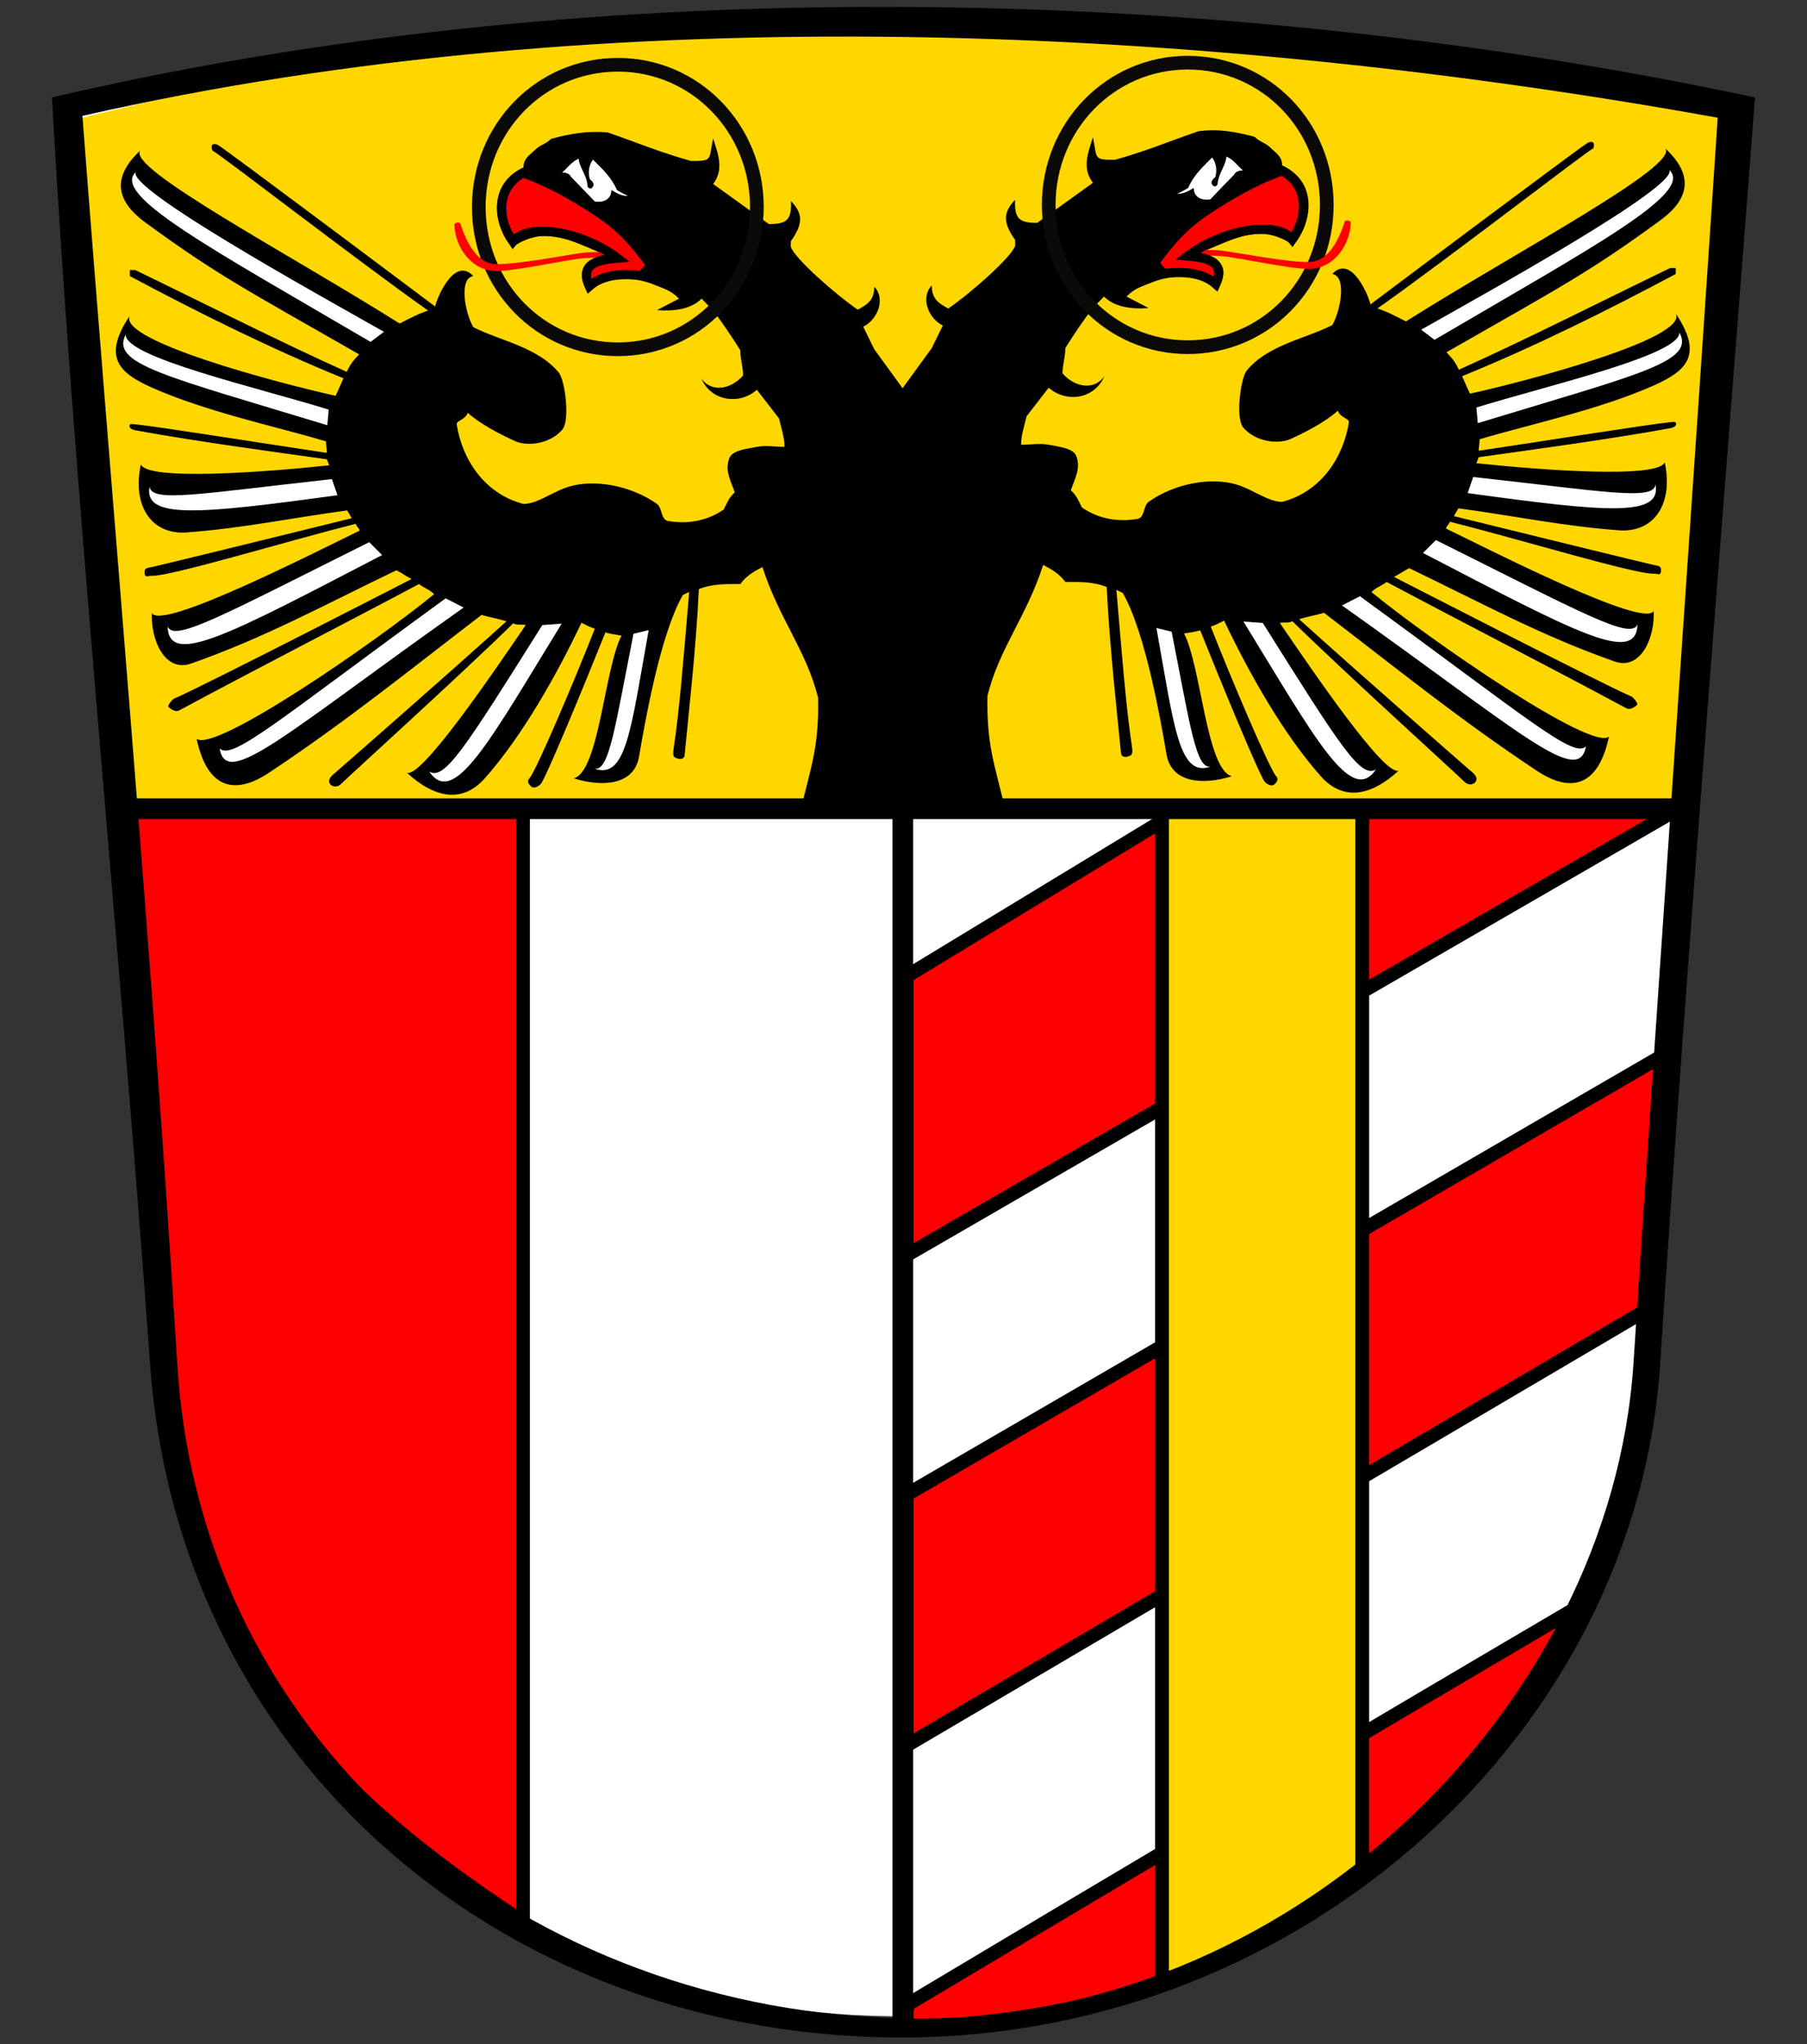
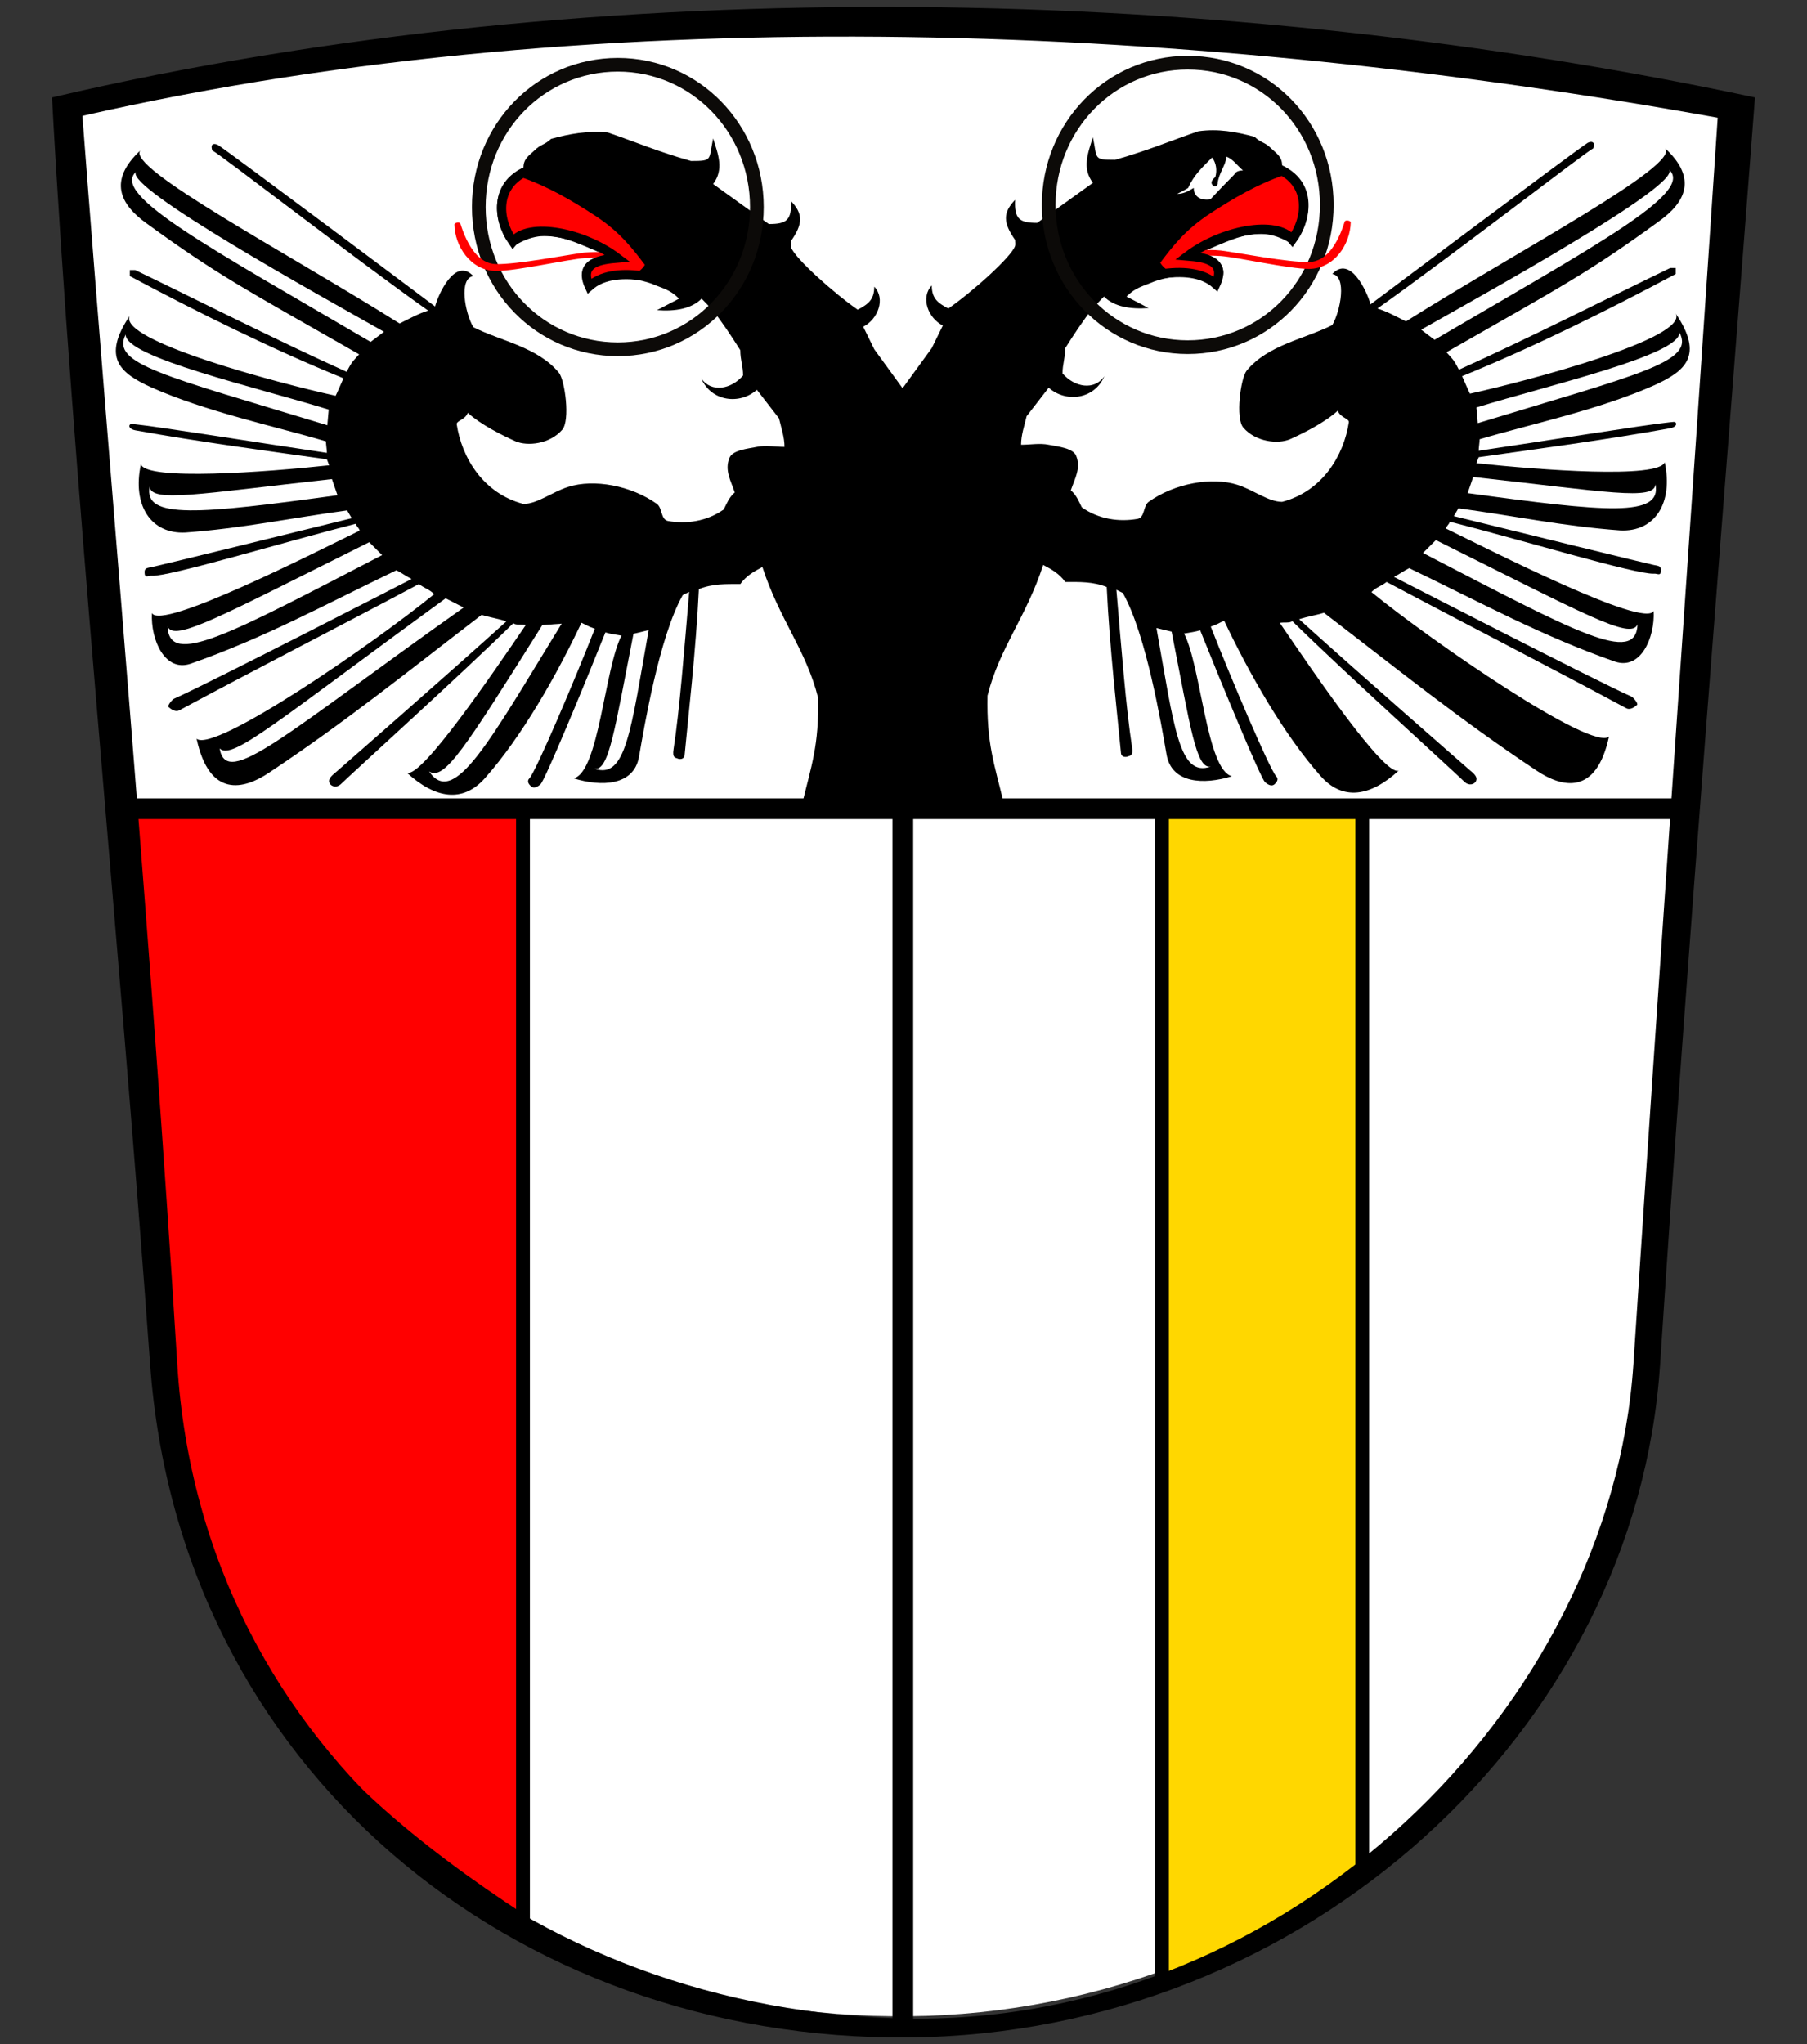
<svg xmlns="http://www.w3.org/2000/svg" version="1.1" id="svg34825" x="0px" y="0px" viewBox="0 0 392.5 444" style="enable-background:new 0 0 392.5 444;" xml:space="preserve">
  <rect x="0" y="0" width="392.5" height="444" fill="#333333" stroke="none" />
  <style type="text/css">
	.st0{fill:#FFFFFF;}
	.st1{fill-rule:evenodd;clip-rule:evenodd;fill:#FF0000;stroke:#000000;stroke-width:3;}
	.st2{fill:#FF0000;stroke:#000000;stroke-width:3;}
	.st3{fill-rule:evenodd;clip-rule:evenodd;fill:#FFD700;stroke:#000000;stroke-width:3;}
	.st4{fill-rule:evenodd;clip-rule:evenodd;fill:#FFD700;}
	.st5{fill:#0C0A08;}
	.st6{fill:none;stroke:#000000;stroke-width:4.5;}
	.st7{fill-rule:evenodd;clip-rule:evenodd;}
	.st8{fill:none;stroke:#0C0A08;stroke-width:2.975;stroke-linecap:square;stroke-miterlimit:10;}
	.st9{fill:#FF0000;}
	.st10{fill-rule:evenodd;clip-rule:evenodd;fill:#FF0000;stroke:#000000;stroke-width:2;}
	.st11{fill-rule:evenodd;clip-rule:evenodd;fill:#FFFFFF;}
</style>
  <g transform="translate(-111.8 -238.729)">
    <path class="st0" d="M126.3,263.1c4.3,79.9,14.2,177.7,20.9,270c6.2,86.1,77.2,144.4,161.9,143.6c84.7-0.8,155-65.3,160.2-143.6   c5.9-90.1,13.3-180,20.3-270C377.7,239.2,244.1,235.5,126.3,263.1L126.3,263.1z" />
-     <path class="st1" d="M472.8,468.1l-164.1,95.3v54.5l161.7-95.2 M475.5,414.9H367.8l-59.1,35.9v60.6L475.5,414.9z M455.9,587   C410.1,613.9,354,647.2,309,674.1c-0.8,3.7,0.3,5.1,0.3,5.1C378.4,676.2,419.4,648,455.9,587z" />
    <path class="st2" d="M148.2,538.6c-3.6-40.5-4.2-83.3-8.5-123.7h85.7v241.3C175.9,624,153.1,593.1,148.2,538.6L148.2,538.6z" />
    <path class="st3" d="M364.2,414.9v254.5c17.8-7.7,29.7-12.5,43.5-24.3V414.9H364.2z" />
-     <path class="st4" d="M315.8,243.9c-51.5,0.6-98-2-189.3,21.2l13.1,148.4h338.1c3.6-46.3,6.9-99.7,11.2-151.3   C464.7,255,374,243.3,315.8,243.9z" />
    <path class="st5" d="M470.4,534.9l-7.2-1.2L470.4,534.9z" />
    <path class="st5" d="M148.2,534.9l6-1.2L148.2,534.9z" />
    <path class="st5" d="M311.1,678.5h-3.6H311.1h-3.6H311.1z" />
    <path d="M123.1,259.9c4.4,81.4,14.5,181,21.3,275.1c6.3,87.7,78.7,147.1,164.9,146.3s157.9-66.6,163.1-146.3   c6-91.8,13.6-183.3,20.6-275.1C379.1,235.6,243,231.8,123.1,259.9L123.1,259.9z M484.9,264.3c-6,90.5-12.4,180.2-18.3,270.7   c-5,75.1-75.2,143.3-157.3,142.2c-82.1-1.1-153.8-57.8-159-142.2c-5.8-94-13.7-180.8-20.6-271.1C244.6,237.7,374,244.3,484.9,264.3   L484.9,264.3z" />
    <path class="st6" d="M139,414.4h338.8" />
    <path class="st6" d="M307.9,416.1v261.5" />
    <path class="st7" d="M231.5,268.9c-1.5,1.4-2.2,1.1-3.6,2.5c-1.3,1.2-2.4,1.9-2.4,3.7c-8.7,4.1-5.8,13.8-2.4,17.3   c7.9-5.3,13.5-0.7,22.1,2.4c-5.9-0.9-9,3-5.4,6.8c4.1-2.7,8.4-3,13.4-1.3c2.6,1.1,4.1,1.3,6.1,3.3c-1.6,0.8-3.2,1.7-4.8,2.5   c4,0.3,7.5-0.3,9.7-2.5l2.4,2.5c2.2,2.8,4.1,5.7,6,8.7c0,2.1,0.6,3.5,0.6,5.5c-2.6,3-6.9,3.8-9.1,0.6c2.2,5.1,8.4,5.8,12.1,2.5   l4.8,6.2c0.5,2.1,1.2,4.1,1.2,6.2c-2,0-4.1-0.4-6,0c-2,0.4-5.4,0.7-6,2.5c-1,2.6,0.3,4.8,1.2,7.4c-1.2,1-1.7,2.3-2.4,3.7   c-3.7,2.6-8.1,3.2-12.1,2.5c-1.6-0.3-1.2-2.8-2.4-3.7c-5.6-4-13.7-5.5-19.3-3.7c-3.5,1.1-6.7,3.7-9.7,3.7   c-8.8-2.3-13.4-10.1-14.5-17.3c-0.1-0.8,1.9-1,2.4-2.5c2.9,2.6,7.3,4.8,10.4,6.2c2.6,1.1,7.4,0.6,10.1-2.5c1.8-2,0.6-10.8-0.7-12.4   c-4.6-5.6-12.7-6.9-18.6-9.9c-1.8-3.1-3.2-10.6,0-11.1c-3.9-4.2-7.6,3.9-8.3,6.6c0,0-45.7-34.3-47.2-35.1c-0.4-0.2-0.9-0.3-1.2,0   c-0.3,0.3,0,1.2,0,1.2c1.8,0.9,30.8,23.4,46.9,34.8c-2,0.6-4.2,1.8-6.2,2.8c-24.3-15.3-59.6-33.9-56.3-37.6   c-7,6.5-4.5,11.7,1.4,15.9c15.1,11,20.9,14,46.1,28.4c-1.2,1.4-1.5,1.4-2.7,3.8c-15.3-6.9-30.8-14.8-45.9-22.1h-1.2v1.3   c15,8,30.7,15.8,46.4,22.2c-0.4,0.9-1.3,3-1.7,3.8c-12.3-2.7-47.5-12-44.7-17.4c-6.2,9.2-2,12.5,4.5,15.5   c12.1,5.4,27,8.5,38.1,11.8c0,0.7,0.2,1.8,0.2,2.5c-12.9-1.9-36.5-5.7-41.6-6.2c-0.4,0-1-0.2-1.2,0.1c-0.3,0.4,0.1,1,1.2,1.2   c13.1,2.4,30.2,4.7,41.6,6.3l0.5,1.3c-13.9,1.5-39.6,3.4-40.9-0.2c-1.9,8.8,2.1,15.2,9.7,14.8c12.3-0.9,22.6-3.1,35.1-4.8l1,1.7   c-14.6,3.6-41.9,10.3-43.4,10.6c-1,0.2-1.6,0.2-1.6,1.1c0,1.5,0.8,0.7,1.6,0.8c3.8,0.2,28.9-7.4,44.3-11.3c0,0.5,0.8,1,0.8,1.5   c-9.5,4.6-43.1,21.8-45.1,17.9c-0.3,5.8,2.8,12.9,8.4,11c16-5.6,29.1-12.8,44.7-20.3c1.2,0.6,2.1,1.3,3.3,1.9   c0,0-44.9,23.1-51.6,26c-0.4,0.2-1.5,1.5-1.2,1.8c1.1,1,1.9,1,2.4,0.7c17.1-9.2,34.9-18.3,52-27.4c1.3,1,2.2,1.1,3.3,2.2   c-13.1,10.7-47.8,34.6-51.6,31.4c2.8,13,10.3,11,15.7,7.4c16.7-11.1,29.9-21.8,46.2-34.3c1.6,0.5,3.6,0.8,5.4,1.4   c-12.6,11.4-35.7,31.6-37.2,32.9c-1,0.8-1.6,1.5-1.2,2.3c0.4,0.7,1.5,1,2.4,0.2c1.9-1.9,26.2-23.9,37.5-35c0.5,0.5,2,0.2,2.7,0.4   c-7.3,10.7-22.6,33.2-25.8,32.1c6.1,5.6,12.1,6.6,16.9,1.2c8.1-9.1,15.7-22.6,21-33.8c1,0.5,1.7,0.9,2.9,1.3   c-4.3,11-12.7,30.8-14.2,32.5c-0.7,0.7,0,1.4,0.3,1.7c0.6,0.6,1.4,0.2,2.1-0.4c1-0.9,9.7-22,14.1-33c0.9,0.3,2.3,0.5,3.5,0.7   c-3.7,7.1-4.9,29.7-10.4,31c6.1,1.9,13.1,1.6,14.2-4.7c1.1-6.3,4.4-26.1,9.5-35.1l1.4-0.7c-1.1,12.9-2.1,25.8-3.4,34.2   c-0.3,1.9,0.4,1.8,0.9,2c0.4,0.2,1.4,0.2,1.5-0.7c0.7-7.5,2.5-23.1,3.1-36.1c3-1.2,5.9-1.1,9-1.1c1.3-1.8,2.9-2.7,4.8-3.7   c3.7,11.4,9.5,18,12.1,28.4c0.2,10.4-1.4,14.5-3.6,23.6h23.5V324l-0.5,0.5l-7.2-9.9l-2.4-4.9c3.2-1.6,4.9-6.1,2.4-8.7   c0,2.8-1.3,3.8-3.6,5c-5.3-3.7-13.7-11.2-14.5-13.6c-0.1-0.4,0-0.8,0-1.3c2.6-3.7,2.7-5.9,0-8.7c0.2,4.2-1,5-4.8,5l-12.1-8.7   c2.4-3.2,1.1-6.4,0-9.9c-1,4.7,0,4.9-4.8,4.9c-7.1-2-11.7-4-18.1-6.2C239.3,267.1,235.5,267.8,231.5,268.9L231.5,268.9z" />
    <path class="st8" d="M215.8,283.7c0-17.2,13.4-30.9,30.2-30.9s30.2,13.8,30.2,30.9s-13.4,30.9-30.2,30.9S215.8,300.9,215.8,283.7   L215.8,283.7z" />
    <path class="st9" d="M211.8,287.3c1.6,5.1,4.1,8.7,7.7,8.8c4.7,0.1,15.3-2,19.2-2.5c2.8-0.3,8.4,0,8.4,0v1.2c0,0-5.6-0.2-8.4,0   c-3.8,0.3-14.7,2.8-19.2,2.8c-5.5-0.1-8.9-5.4-9-10.1C210.5,287.1,211.6,286.9,211.8,287.3z" />
    <path class="st10" d="M225.4,276.3c5.8,2,11.1,5.1,16.3,8.5c5.3,3.5,8.1,7,11.3,11.3c-0.3,1.1-1.3,2-2,2.5c-4.7-0.6-8.6,0-11.2,2.3   c-2.4-5.2,2.6-5.8,6.1-6.1c-7.4-5.6-19.2-7.9-22.7-3.6C219.5,285.9,219.8,279.3,225.4,276.3L225.4,276.3z" />
    <path class="st5" d="M311.1,414.9h-3.6H311.1h-3.6H311.1z" />
    <g>
-       <path class="st11" d="M237.5,273.2c-1.5,0.6-2.4,2-3.6,3c0.7,0,1.6,0.2,1.9,0.9c1.7,1.8,3.5,3.6,5.2,5.4c2.1,0.3,3.6-0.6,3.6-2.5    c1.3,0.8,2.3,1.3,3.6,1.3c-0.8-0.4-1.6-0.8-2.4-1.3c-1.2-2.8-3.2-4.6-5.2-6.6c-0.9,1.2-1.1,2.8-0.7,4.2c0.5,0.5,1.2,1.1,0.6,1.8    c-0.4,0.6-1.2,0.1-1.1-0.5C239.2,276.7,237.6,275,237.5,273.2L237.5,273.2z" />
      <path class="st0" d="M192.3,313l2.9-2.2c-14.5-8.2-55.9-31.1-53.9-34.7C135.9,281.1,157.7,292.7,192.3,313z" />
      <path class="st0" d="M182.9,331.1l0.3-3.4c-15.9-4.9-44.3-11.4-44.1-16.3C135.8,317.8,147.4,320.3,182.9,331.1L182.9,331.1z" />
      <path class="st0" d="M185.1,346.3l-1.2-3.5c-29,3.2-39.3,5.2-39.6,1.6C142.9,351.6,155.1,350.4,185.1,346.3z" />
      <path class="st0" d="M194.8,359.3l-2.8-2.8c-32.1,16-42.4,21.8-43.8,18.3C148.5,383.7,161.5,376.6,194.8,359.3L194.8,359.3z" />
      <path class="st0" d="M212.5,370.7l-3.9-2c-36.8,26.8-46.4,35.3-49.1,32.6C161,410.2,173.5,398.3,212.5,370.7L212.5,370.7z" />
      <path class="st0" d="M233.8,374.2l-4.2,0.3c-16.9,26.9-21.3,33.9-24.6,31.8C210.4,414.3,218.2,399.6,233.8,374.2z" />
      <path class="st0" d="M252.7,375.6l-3.3,0.8c-4.1,20.8-5.3,29.9-8.5,29.3C247.8,408.1,248.8,397.4,252.7,375.6z" />
    </g>
    <g transform="matrix(-1 0 0 1 673.491 -.556)">
      <path class="st7" d="M289.2,269c-1.5,1.4-2.2,1.1-3.6,2.5c-1.3,1.2-2.4,1.9-2.4,3.7c-8.7,4.1-5.8,13.8-2.4,17.3    c7.9-5.3,13.5-0.7,22.1,2.4c-5.9-0.9-9,3-5.4,6.8c4.1-2.7,8.4-3,13.4-1.3c2.6,1.1,4.1,1.3,6.1,3.3c-1.6,0.8-3.2,1.7-4.8,2.5    c4,0.3,7.5-0.3,9.7-2.5l2.4,2.5c2.2,2.8,4.1,5.7,6,8.7c0,2.1,0.6,3.5,0.6,5.5c-2.6,3-6.9,3.8-9.1,0.6c2.2,5.1,8.4,5.8,12.1,2.5    l4.8,6.2c0.5,2.1,1.2,4.1,1.2,6.2c-2,0-4.1-0.4-6,0c-2,0.4-5.4,0.7-6,2.5c-1,2.6,0.3,4.8,1.2,7.4c-1.2,1-1.7,2.3-2.4,3.7    c-3.7,2.6-8.1,3.2-12.1,2.5c-1.6-0.3-1.2-2.8-2.4-3.7c-5.6-4-13.7-5.5-19.3-3.7c-3.5,1.1-6.7,3.7-9.7,3.7    c-8.8-2.3-13.4-10.1-14.5-17.3c-0.1-0.8,1.9-1,2.4-2.5c2.9,2.6,7.3,4.8,10.4,6.2c2.6,1.1,7.4,0.6,10.1-2.5    c1.8-2,0.6-10.8-0.7-12.4c-4.6-5.6-12.7-6.9-18.6-9.9c-1.8-3.1-3.2-10.6,0-11.1c-3.9-4.2-7.6,3.9-8.3,6.6c0,0-45.7-34.3-47.2-35.1    c-0.4-0.2-0.9-0.3-1.2,0c-0.3,0.3,0,1.2,0,1.2c1.8,0.9,30.8,23.4,46.9,34.8c-2,0.6-4.2,1.8-6.2,2.8    c-24.3-15.3-59.6-33.9-56.3-37.6c-7,6.5-4.5,11.7,1.4,15.9c15.1,11,20.9,14,46.1,28.4c-1.2,1.4-1.5,1.4-2.7,3.8    c-15.3-6.9-30.8-14.8-45.9-22.1h-1.2v1.3c15,8,30.7,15.8,46.4,22.2c-0.4,0.9-1.3,3-1.7,3.8c-12.3-2.7-47.5-12-44.7-17.4    c-6.2,9.2-2,12.5,4.5,15.5c12.1,5.4,27,8.5,38.1,11.8c0,0.7,0.2,1.8,0.2,2.5c-12.9-1.9-36.5-5.7-41.6-6.2c-0.4,0-1-0.2-1.2,0.1    c-0.3,0.4,0.1,1,1.2,1.2c13.1,2.4,30.2,4.7,41.6,6.3l0.5,1.3c-13.9,1.5-39.6,3.4-40.9-0.2c-1.9,8.8,2.1,15.2,9.7,14.8    c12.3-0.9,22.6-3.1,35.1-4.8l1,1.7c-14.6,3.6-41.9,10.3-43.4,10.6c-1,0.2-1.6,0.2-1.6,1.1c0,1.5,0.8,0.7,1.6,0.8    c3.8,0.2,28.9-7.4,44.3-11.3c0,0.5,0.8,1,0.8,1.5c-9.5,4.6-43.1,21.8-45.1,17.9c-0.3,5.8,2.8,12.9,8.4,11    c16-5.6,29.1-12.8,44.7-20.3c1.2,0.6,2.1,1.3,3.3,1.9c0,0-44.9,23.1-51.6,26c-0.4,0.2-1.5,1.5-1.2,1.8c1.1,1,1.9,1,2.4,0.7    c17.1-9.2,34.9-18.3,52-27.4c1.3,1,2.2,1.1,3.3,2.2c-13.1,10.7-47.8,34.6-51.6,31.4c2.8,13,10.3,11,15.7,7.4    c16.7-11.1,29.9-21.8,46.2-34.3c1.6,0.5,3.6,0.8,5.4,1.4c-12.6,11.4-35.7,31.6-37.2,32.9c-1,0.8-1.6,1.5-1.2,2.3    c0.4,0.7,1.5,1,2.4,0.2c1.9-1.9,26.2-23.9,37.5-35c0.5,0.5,2,0.2,2.7,0.4c-7.3,10.7-22.6,33.2-25.8,32.1    c6.1,5.6,12.1,6.6,16.9,1.2c8.1-9.1,15.7-22.6,21-33.8c1,0.5,1.7,0.9,2.9,1.3c-4.3,11-12.7,30.8-14.2,32.5c-0.7,0.7,0,1.4,0.3,1.7    c0.6,0.6,1.4,0.2,2.1-0.4c1-0.9,9.7-22,14.1-33c0.9,0.3,2.3,0.5,3.5,0.7c-3.7,7.1-4.9,29.7-10.4,31c6.1,1.9,13.1,1.6,14.2-4.7    c1.1-6.3,4.4-26.1,9.5-35.1l1.4-0.7c-1.1,12.9-2.1,25.8-3.4,34.2c-0.3,1.9,0.4,1.8,0.9,2c0.4,0.2,1.4,0.2,1.5-0.7    c0.7-7.5,2.5-23.1,3.1-36.1c3-1.2,5.9-1.1,9-1.1c1.3-1.8,2.9-2.7,4.8-3.7c3.7,11.4,9.5,18,12.1,28.4c0.2,10.4-1.4,14.5-3.6,23.6    H367v-89.7l-0.5,0.5l-7.2-9.9l-2.4-4.9c3.2-1.6,4.9-6.1,2.4-8.7c0,2.8-1.3,3.8-3.6,5c-5.3-3.7-13.7-11.2-14.5-13.6    c-0.1-0.4,0-0.8,0-1.3c2.6-3.7,2.7-5.9,0-8.7c0.2,4.2-1,5-4.8,5l-12.1-8.7c2.4-3.2,1.1-6.4,0-9.9c-1,4.7,0,4.9-4.8,4.9    c-7.1-2-11.7-4-18.1-6.2C297.1,267.2,293.3,267.9,289.2,269L289.2,269z" />
      <path class="st8" d="M273.5,283.8c0-17.2,13.4-30.9,30.2-30.9s30.2,13.8,30.2,30.9s-13.4,30.9-30.2,30.9S273.5,301,273.5,283.8    L273.5,283.8z" />
      <path class="st9" d="M269.6,287.4c1.6,5.1,4.1,8.7,7.7,8.8c4.7,0.1,15.3-2,19.2-2.5c2.8-0.3,8.4,0,8.4,0v1.2c0,0-5.6-0.2-8.4,0    c-3.8,0.3-14.7,2.8-19.2,2.8c-5.5-0.1-8.9-5.4-9-10.1C268.3,287.2,269.4,287,269.6,287.4z" />
      <path class="st10" d="M283.2,276.4c5.8,2,11.1,5.1,16.3,8.5c5.3,3.5,8.1,7,11.3,11.3c-0.3,1.1-1.3,2-2,2.5    c-4.7-0.6-8.6,0-11.2,2.3c-2.4-5.2,2.6-5.8,6.1-6.1c-7.4-5.6-19.2-7.9-22.7-3.6C277.3,286,277.6,279.4,283.2,276.4L283.2,276.4z" />
      <path class="st5" d="M368.9,415h-3.6H368.9h-3.6H368.9z" />
      <g>
        <path class="st11" d="M295.3,273.3c-1.5,0.6-2.4,2-3.6,3c0.7,0,1.6,0.2,1.9,0.9c1.8,1.8,3.5,3.6,5.2,5.4c2.1,0.3,3.6-0.6,3.6-2.5     c1.3,0.8,2.3,1.3,3.6,1.3c-0.8-0.4-1.6-0.8-2.4-1.3c-1.2-2.8-3.2-4.6-5.2-6.6c-0.9,1.2-1.1,2.8-0.7,4.2c0.5,0.5,1.2,1.1,0.6,1.8     c-0.4,0.6-1.2,0.1-1.1-0.5C296.9,276.8,295.4,275.1,295.3,273.3L295.3,273.3z" />
        <path class="st0" d="M250.1,313.1l2.9-2.2c-14.5-8.2-55.9-31.1-53.9-34.7C193.7,281.2,215.5,292.8,250.1,313.1z" />
        <path class="st0" d="M240.7,331.2l0.3-3.4c-15.9-4.9-44.3-11.4-44.1-16.3C193.5,317.9,205.2,320.4,240.7,331.2L240.7,331.2z" />
        <path class="st0" d="M242.9,346.4l-1.2-3.5c-29,3.2-39.3,5.2-39.6,1.6C200.7,351.7,212.9,350.5,242.9,346.4z" />
        <path class="st0" d="M252.6,359.4l-2.8-2.8c-32.1,16-42.4,21.8-43.8,18.3C206.3,383.8,219.3,376.7,252.6,359.4L252.6,359.4z" />
-         <path class="st0" d="M270.2,370.8l-3.9-2c-36.8,26.8-46.4,35.3-49.1,32.6C218.8,410.3,231.3,398.4,270.2,370.8L270.2,370.8z" />
-         <path class="st0" d="M291.6,374.3l-4.2,0.3c-16.9,26.9-21.3,33.9-24.6,31.8C268.2,414.4,276,399.7,291.6,374.3z" />
        <path class="st0" d="M310.5,375.7l-3.3,0.8c-4.1,20.8-5.3,29.9-8.5,29.3C305.6,408.2,306.6,397.5,310.5,375.7z" />
      </g>
    </g>
  </g>
</svg>